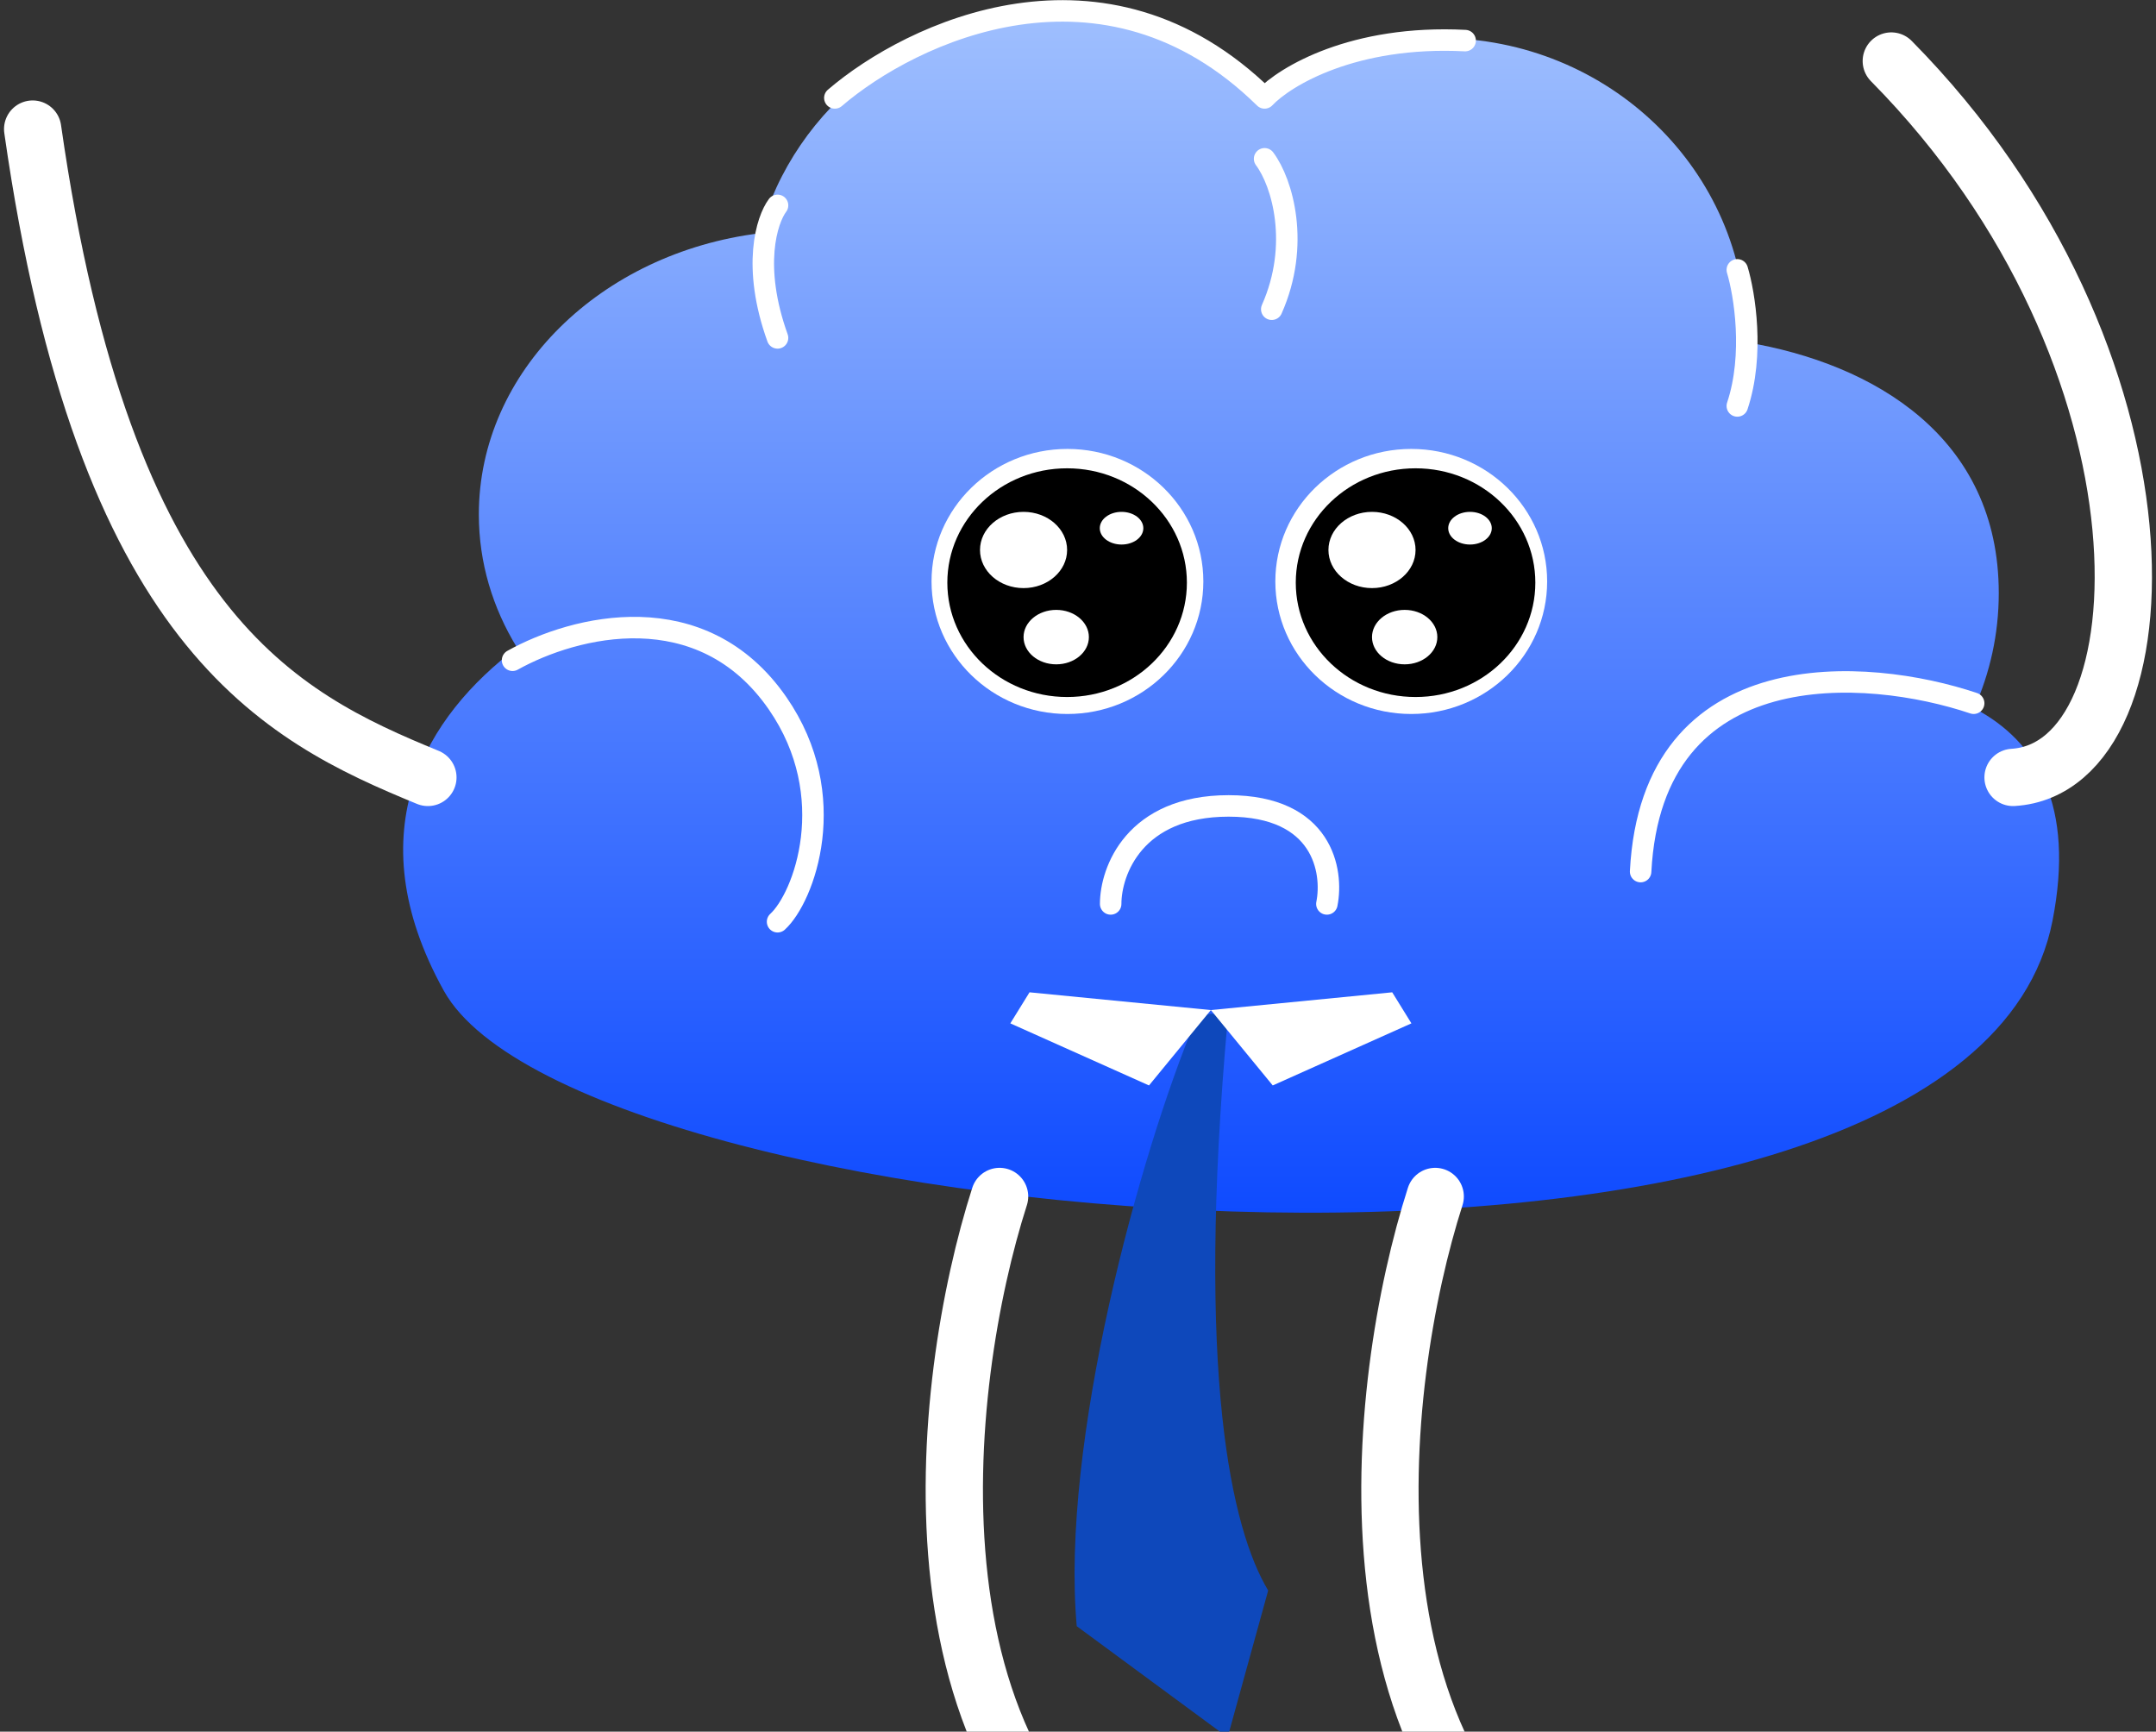
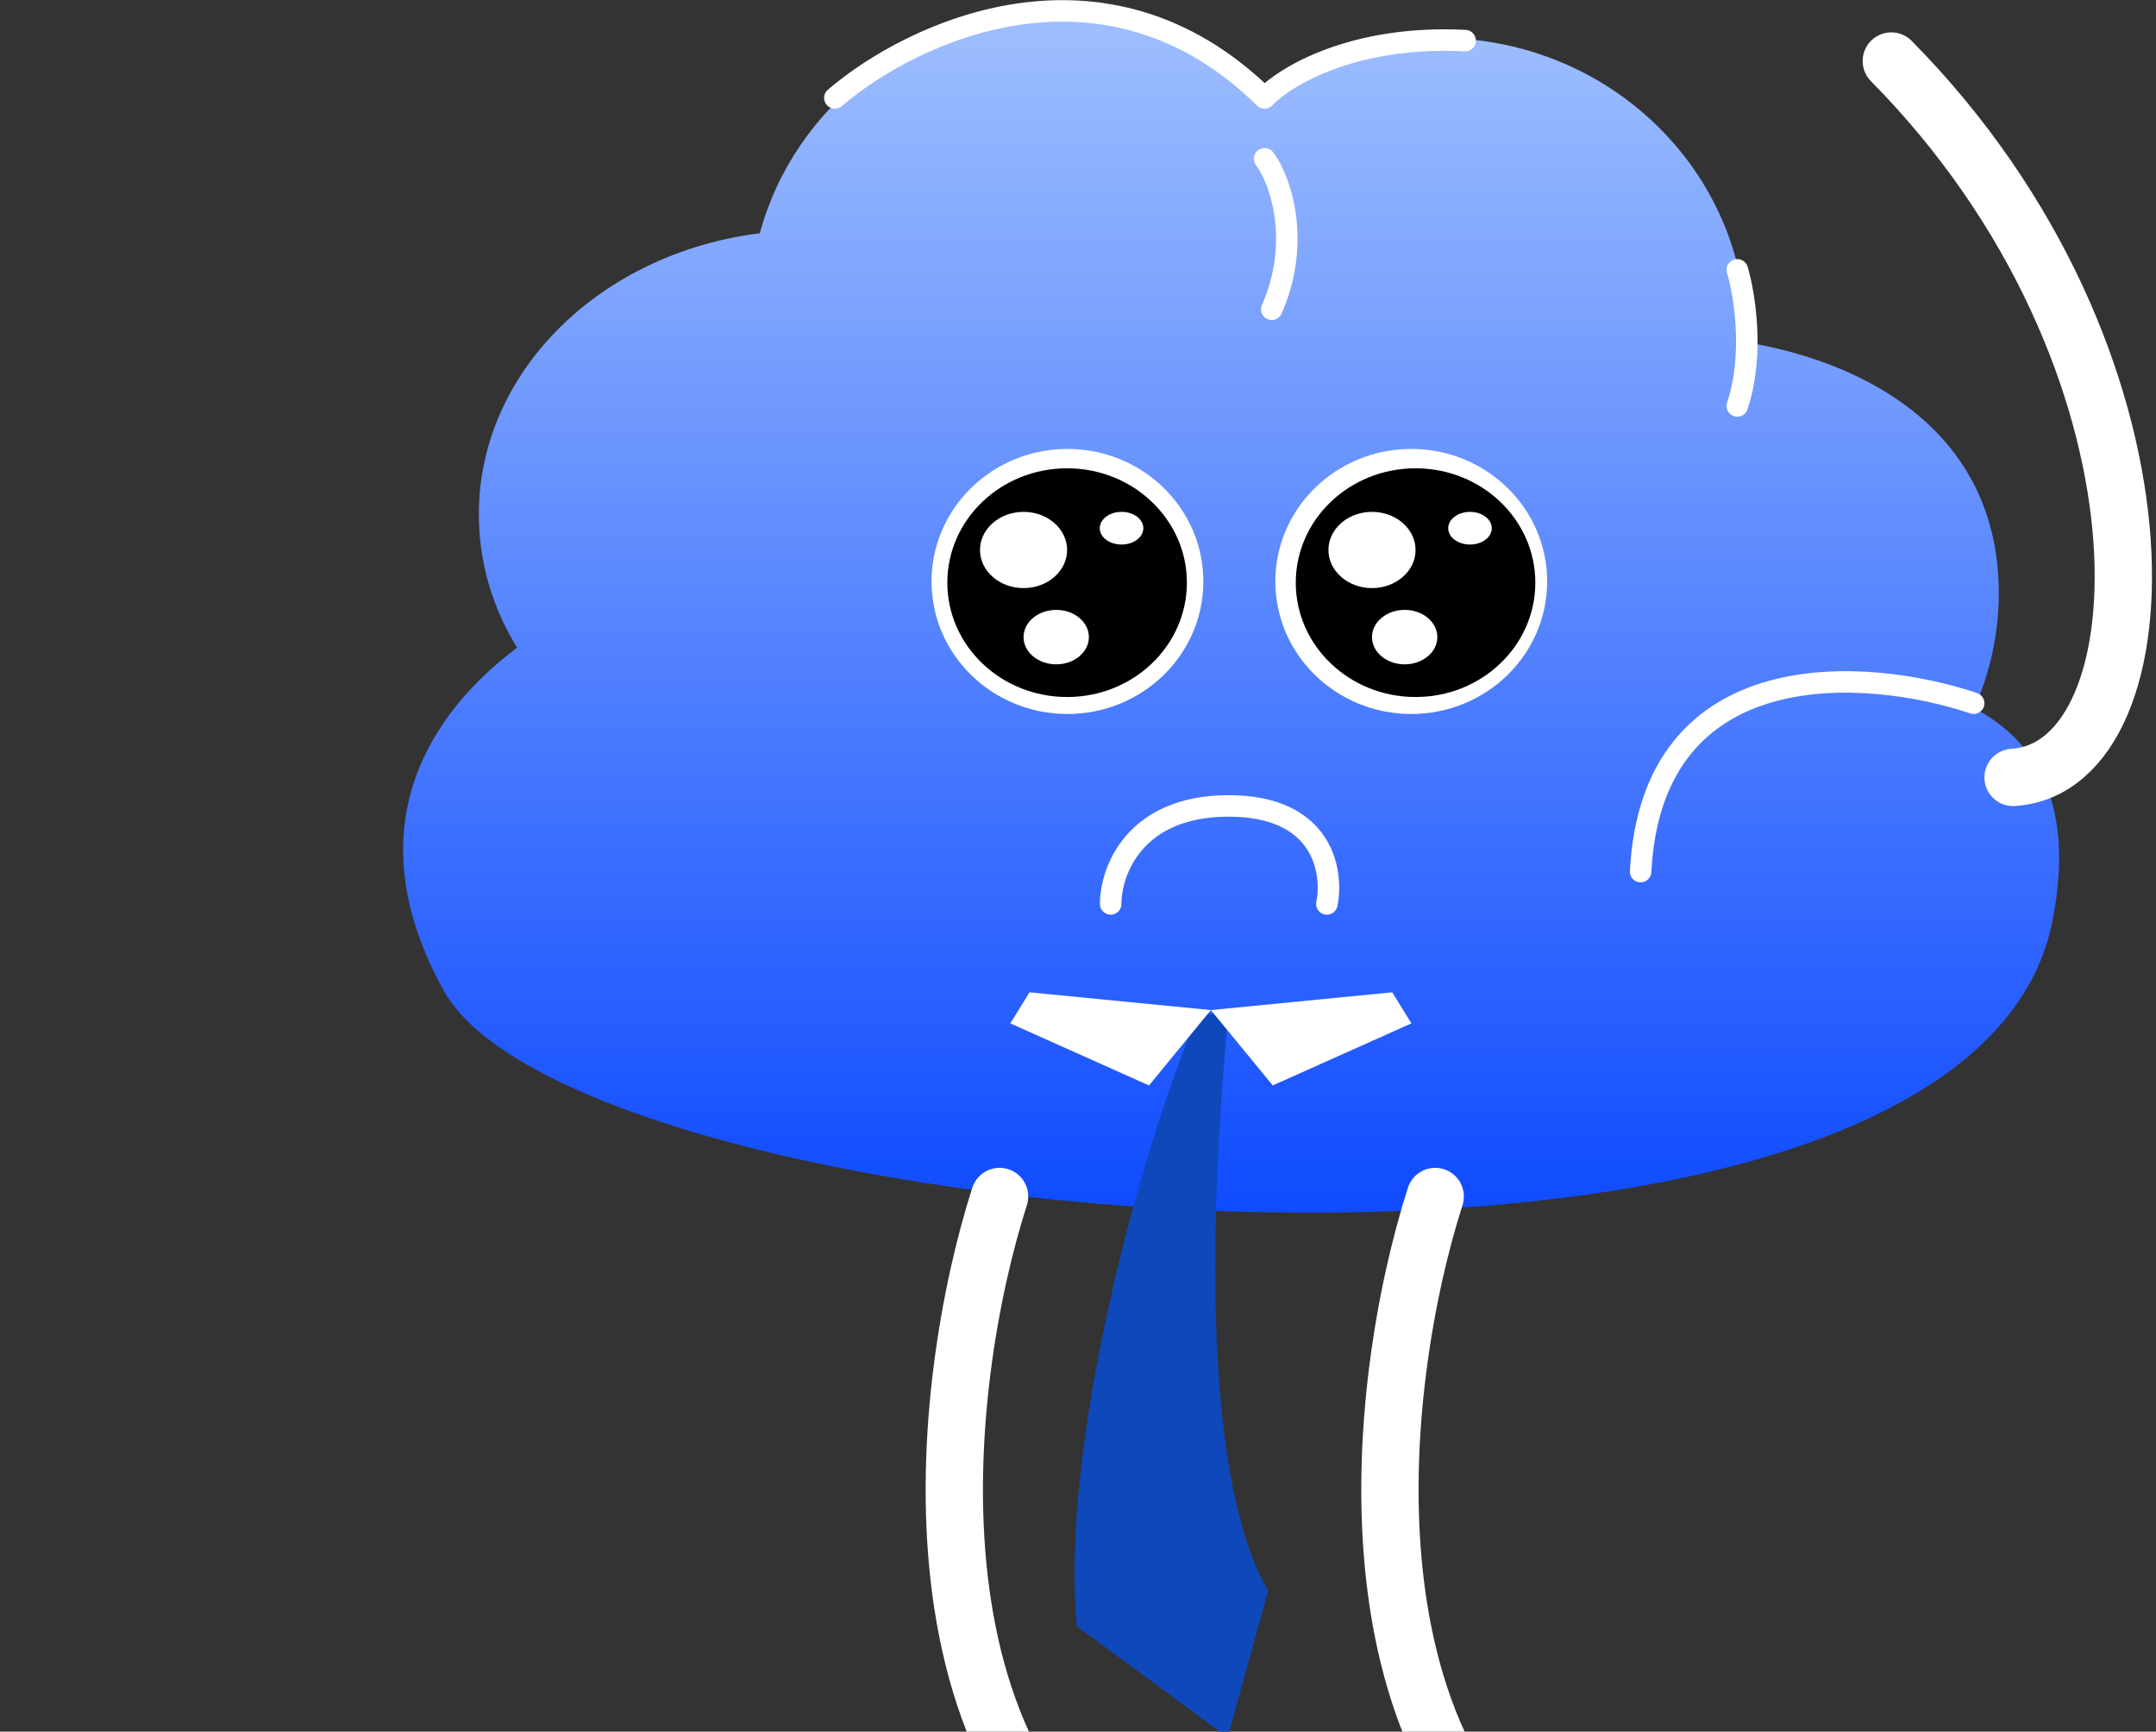
<svg xmlns="http://www.w3.org/2000/svg" width="198" height="159" viewBox="0 0 198 159" fill="none">
  <rect x="0" y="0" width="198" height="159" fill="#333333" stroke="none" />
  <path d="M96.946 1.089C104.362 1.089 111.106 3.882 116.127 8.443C120.693 5.326 126.256 3.496 132.26 3.496C147.774 3.496 160.351 15.713 160.351 30.784C160.351 30.997 160.347 31.209 160.342 31.421C172.085 33.387 183.56 40.119 183.56 54.461C183.56 58.24 182.746 61.789 181.306 65.033C187.098 68.076 190.573 73.966 188.493 84.558C180.6 124.759 53.32 113.577 40.764 90.979C32.565 76.222 39.232 65.673 47.485 59.471C45.245 55.822 43.975 51.659 43.975 47.238C43.975 34.096 55.19 23.225 69.778 21.419C72.944 9.718 83.907 1.089 96.946 1.089Z" fill="url(#paint0_linear_675_4041)" />
  <ellipse cx="98.03" cy="53.39" rx="12.481" ry="12.169" fill="white" />
  <ellipse cx="98" cy="53.5" rx="11" ry="10.5" fill="black" />
  <ellipse cx="94" cy="50.5" rx="4" ry="3.5" fill="white" />
  <ellipse cx="97" cy="58.5" rx="3" ry="2.5" fill="white" />
  <ellipse cx="103" cy="48.5" rx="2" ry="1.5" fill="white" />
  <ellipse cx="129.604" cy="53.39" rx="12.481" ry="12.169" fill="white" />
  <ellipse cx="129.604" cy="53.39" rx="7.488" ry="7.176" fill="black" />
  <ellipse cx="130" cy="53.5" rx="11" ry="10.5" fill="black" />
  <ellipse cx="126" cy="50.5" rx="4" ry="3.5" fill="white" />
  <ellipse cx="129" cy="58.5" rx="3" ry="2.5" fill="white" />
  <ellipse cx="135" cy="48.5" rx="2" ry="1.5" fill="white" />
  <path d="M98.884 149.317C97.389 132.555 104.623 106.073 109.802 93.67C111.146 92.617 112.321 93.231 112.741 93.67C109.802 126.306 113.105 140.442 116.465 146.04L112.741 159.524L98.884 149.317Z" fill="#0E48BB" />
  <path d="M121.856 83C122.457 80 121.495 74 112.83 74C104.166 74 102 80 102 83" stroke="white" stroke-width="1.973" stroke-linecap="round" />
  <path d="M76.669 8.99C83.686 2.961 101.402 -5.481 116.136 8.99C118 7.017 124.292 3.202 134.554 3.728" stroke="white" stroke-width="1.973" stroke-linecap="round" stroke-linejoin="round" />
-   <path d="M71.407 18.857C70.421 20.172 69.039 24.448 71.407 31.026" stroke="white" stroke-width="1.973" stroke-linecap="round" stroke-linejoin="round" />
  <path d="M159.549 24.777C160.207 26.97 161.128 32.539 159.549 37.275" stroke="white" stroke-width="1.973" stroke-linecap="round" stroke-linejoin="round" />
  <path d="M116.136 14.581C117.78 16.774 119.425 22.475 116.794 28.395" stroke="white" stroke-width="1.973" stroke-linecap="round" stroke-linejoin="round" />
-   <path d="M47.071 60.626C52.772 57.447 64.441 54.507 71.409 64.572C77.329 73.124 73.821 82.442 71.409 84.635" stroke="white" stroke-width="1.973" stroke-linecap="round" stroke-linejoin="round" />
  <path d="M181.256 64.572C171.499 61.283 151.722 59.771 150.669 80.03" stroke="white" stroke-width="1.973" stroke-linecap="round" stroke-linejoin="round" />
-   <path d="M39.296 71.382C25.693 65.791 9.578 57.898 3 11.853" stroke="white" stroke-width="5.262" stroke-linecap="round" stroke-linejoin="round" />
  <path d="M184.873 71.382C199.234 70.505 200.66 32.902 173.691 5.604" stroke="white" stroke-width="5.262" stroke-linecap="round" stroke-linejoin="round" />
  <path d="M91.798 109.862C86.317 126.964 81.931 164.26 108.242 176.626" stroke="white" stroke-width="5.262" stroke-linecap="round" stroke-linejoin="round" />
  <path d="M131.805 109.862C126.323 126.964 121.938 164.26 148.249 176.626" stroke="white" stroke-width="5.262" stroke-linecap="round" stroke-linejoin="round" />
  <path d="M111.202 92.744L94.548 91.115L92.785 93.966L105.52 99.666L111.202 92.744Z" fill="white" />
  <path d="M111.202 92.744L127.857 91.115L129.62 93.966L116.884 99.666L111.202 92.744Z" fill="white" />
  <defs>
    <linearGradient id="paint0_linear_675_4041" x1="113.062" y1="1.089" x2="113.062" y2="111.352" gradientUnits="userSpaceOnUse">
      <stop stop-color="#9FBFFE" />
      <stop offset="1" stop-color="#0F4BFF" />
    </linearGradient>
  </defs>
</svg>